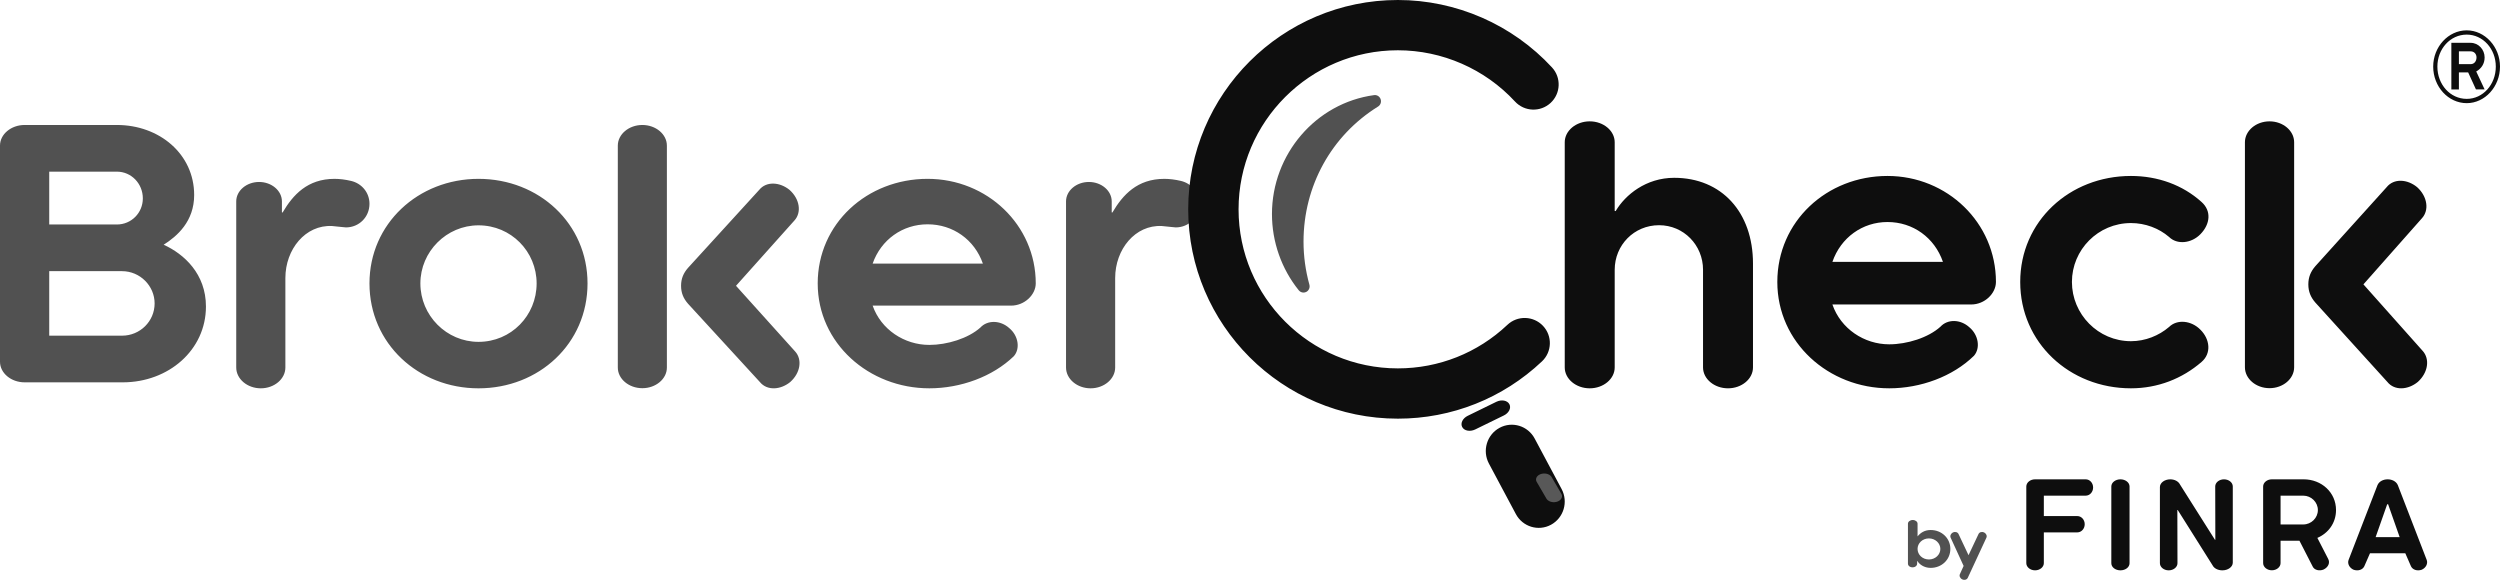
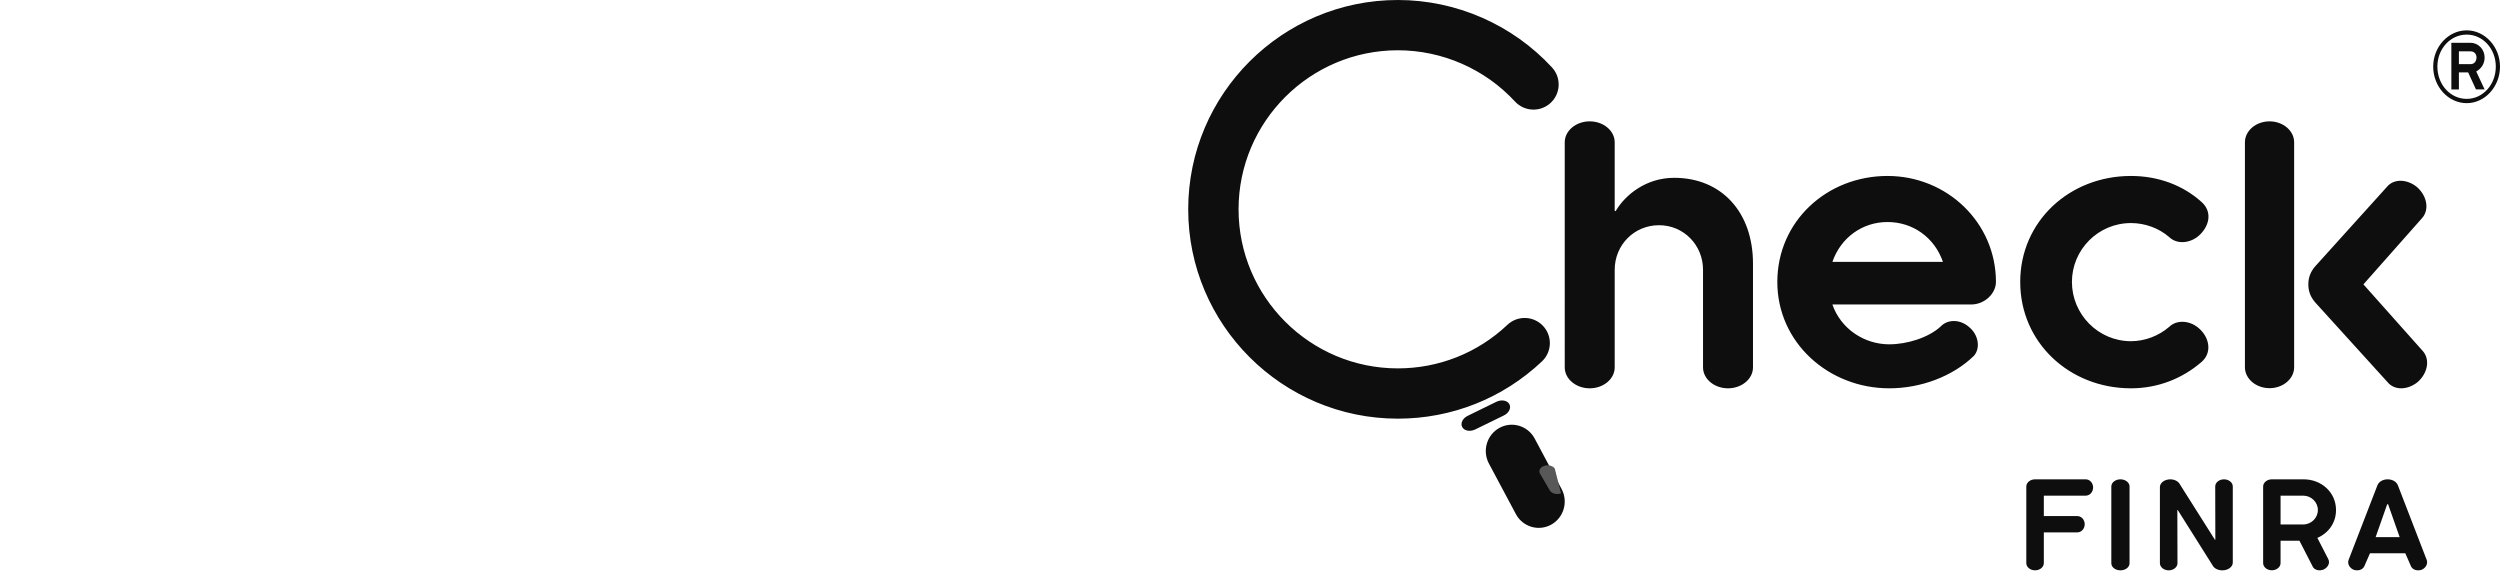
<svg xmlns="http://www.w3.org/2000/svg" xmlns:ns1="http://www.bohemiancoding.com/sketch/ns" version="1.1" id="Layer_1" x="0px" y="0px" width="263.992px" height="61.23px" viewBox="29 95 263.992 61.23" enable-background="new 29 95 263.992 61.23" xml:space="preserve">
  <title>BC-box-check_xsm_k</title>
  <desc>Created with Sketch.</desc>
  <g id="logo" transform="translate(29, 95)" ns1:type="MSShapeGroup">
-     <path id="Fill-27" fill="#515151" d="M12.887,28.634H5.198v6.812h7.688c1.904,0,3.441-1.521,3.441-3.406   C16.328,30.191,14.791,28.634,12.887,28.634L12.887,28.634z M5.198,23.706h7.139c1.538,0,2.746-1.232,2.746-2.755   c0-1.557-1.208-2.826-2.746-2.826H5.198V23.706z M0,15.371c0-1.195,1.171-2.174,2.6-2.174h9.738c4.503,0,8.165,3.08,8.165,7.393   c0,2.79-1.794,4.348-3.222,5.254c2.16,0.979,4.466,3.08,4.466,6.521c0,4.602-3.954,8.009-8.786,8.009H2.6   c-1.428,0-2.6-0.979-2.6-2.175V15.371z M50.528,23.794c-3.377,0-6.138,2.778-6.138,6.134c0,3.393,2.761,6.171,6.138,6.171   c3.45,0,6.138-2.778,6.138-6.171C56.666,26.572,53.979,23.794,50.528,23.794z M50.528,41.006c-6.355,0-11.513-4.727-11.513-11.078   c0-6.314,5.157-11.042,11.513-11.042c6.392,0,11.513,4.728,11.513,11.042C62.041,36.279,56.92,41.006,50.528,41.006z    M103.789,27.835c-0.881-2.526-3.158-4.149-5.838-4.149c-2.645,0-4.921,1.623-5.803,4.149H103.789z M106.764,32.273H92.148   c0.881,2.525,3.342,4.149,5.986,4.149c1.873,0,4.113-0.685,5.398-1.84c0.735-0.794,2.094-0.794,3.048,0.071   c0.956,0.795,1.175,2.166,0.478,2.959c-2.24,2.166-5.618,3.393-8.923,3.393c-6.39,0-11.788-4.764-11.788-11.078   s5.215-11.042,11.605-11.042c6.279,0,11.42,4.872,11.42,11.042C109.371,31.119,108.196,32.273,106.764,32.273z M124.703,19.105   c1.097,0.257,1.937,1.209,1.937,2.418c0,1.391-1.096,2.49-2.485,2.49c-0.22,0-0.585-0.074-1.462-0.146   c-2.814-0.146-4.935,2.453-4.935,5.492v9.449c0,1.209-1.169,2.197-2.594,2.197c-1.426,0-2.595-0.988-2.595-2.197V21.267   c0-1.136,1.097-2.052,2.413-2.052c1.315,0,2.412,0.916,2.412,2.052v1.171h0.073c1.096-1.867,2.631-3.552,5.482-3.552   C123.497,18.886,124.082,18.959,124.703,19.105z M137.646,30.895c-0.188,0-0.373-0.084-0.5-0.24   c-1.825-2.26-2.831-5.119-2.831-8.05c0-6.322,4.635-11.722,10.78-12.56c0.303-0.045,0.593,0.137,0.695,0.429   c0.102,0.292-0.011,0.616-0.271,0.778c-4.93,3.059-7.871,8.391-7.871,14.263c0,1.532,0.209,3.062,0.62,4.548   c0.083,0.298-0.053,0.614-0.323,0.758C137.851,30.869,137.748,30.895,137.646,30.895z M203.688,59.078   c0.671,0,1.207-0.502,1.207-1.115c0-0.606-0.536-1.109-1.207-1.109c-0.679,0-1.2,0.503-1.2,1.109   C202.487,58.576,203.009,59.078,203.688,59.078z M202.444,59.516c0,0.223-0.207,0.392-0.485,0.392   c-0.279,0-0.486-0.169-0.486-0.392v-4.215c0-0.215,0.229-0.391,0.508-0.391c0.278,0,0.507,0.176,0.507,0.391v1.324h0.015   c0.285-0.352,0.721-0.658,1.371-0.658c1.149,0,2.077,0.854,2.077,1.996c0,1.148-0.928,2.003-2.077,2.003   c-0.715,0-1.207-0.392-1.414-0.737l-0.015,0.007V59.516z M206.959,60.625l0.393-0.864l-1.369-2.981   c-0.092-0.197,0.02-0.448,0.249-0.555c0.229-0.111,0.491-0.032,0.583,0.166l1.055,2.236l1.055-2.236   c0.092-0.198,0.354-0.277,0.583-0.166c0.229,0.106,0.341,0.357,0.249,0.555l-1.965,4.234c-0.092,0.198-0.354,0.277-0.584,0.165   C206.979,61.073,206.867,60.822,206.959,60.625z M37.078,19.105c1.097,0.257,1.938,1.209,1.938,2.418   c0,1.391-1.097,2.49-2.485,2.49c-0.219,0-0.585-0.074-1.462-0.146c-2.814-0.146-4.934,2.453-4.934,5.492v9.449   c0,1.209-1.169,2.197-2.595,2.197c-1.426,0-2.595-0.988-2.595-2.197V21.267c0-1.136,1.097-2.052,2.413-2.052   c1.315,0,2.412,0.916,2.412,2.052v1.171h0.073c1.097-1.867,2.631-3.552,5.482-3.552C35.872,18.886,36.457,18.959,37.078,19.105z    M83.96,37.109c0.767,0.835,0.584,2.25-0.511,3.229c-1.022,0.835-2.444,0.943-3.211,0l-7.591-8.272   c-0.475-0.544-0.729-1.124-0.729-1.887c0-0.762,0.255-1.342,0.729-1.887l7.518-8.237c0.766-0.943,2.189-0.834,3.211,0   c1.095,0.98,1.277,2.396,0.511,3.23l-6.167,6.894L83.96,37.109z M65.239,15.375c0-1.197,1.168-2.178,2.591-2.178   s2.591,0.98,2.591,2.178v23.439c0,1.197-1.168,2.178-2.591,2.178s-2.591-0.98-2.591-2.178V15.375z" />
    <path id="Fill-21" fill="#0E0E0E" d="M164.905,51.647c0.716,1.353,0.214,3.038-1.122,3.764s-3.001,0.217-3.717-1.136l-2.845-5.332   c-0.717-1.354-0.214-3.038,1.122-3.764c1.336-0.725,3-0.217,3.717,1.137L164.905,51.647z M179.836,28.492   c0-2.613-2.045-4.711-4.646-4.711c-2.638,0-4.683,2.098-4.683,4.711v10.305c0,1.215-1.188,2.208-2.638,2.208   s-2.638-0.993-2.638-2.208V15.022c0-1.214,1.188-2.208,2.638-2.208s2.638,0.994,2.638,2.208v7.25c0.038,0,0.074,0.037,0.112,0   c1.003-1.693,3.195-3.496,6.169-3.496c5.016,0,8.322,3.644,8.322,9.054v10.967c0,1.215-1.188,2.208-2.638,2.208   s-2.638-0.993-2.638-2.208V28.492z M205.168,27.652c-0.885-2.561-3.167-4.207-5.855-4.207c-2.65,0-4.934,1.646-5.817,4.207H205.168   z M208.15,32.152h-14.655c0.884,2.561,3.351,4.207,6.002,4.207c1.878,0,4.124-0.695,5.413-1.865   c0.736-0.805,2.098-0.805,3.056,0.072c0.957,0.805,1.179,2.195,0.479,3c-2.246,2.195-5.634,3.438-8.947,3.438   c-6.407,0-11.819-4.829-11.819-11.23c0-6.402,5.229-11.194,11.635-11.194c6.297,0,11.451,4.939,11.451,11.194   C210.764,30.981,209.586,32.152,208.15,32.152z M232.363,34.822c0.996,0.988,1.18,2.488,0.109,3.402   c-2.028,1.756-4.609,2.78-7.45,2.78c-6.493,0-11.693-4.829-11.693-11.23c0-6.402,5.2-11.194,11.693-11.194   c2.841,0,5.459,0.951,7.45,2.744c1.07,0.951,0.922,2.341-0.109,3.401c-0.96,0.988-2.473,1.135-3.32,0.294   c-1.07-0.916-2.509-1.465-4.021-1.465c-3.468,0-6.233,2.818-6.233,6.22s2.766,6.255,6.233,6.255c1.512,0,2.95-0.584,4.021-1.5   C229.891,33.688,231.403,33.834,232.363,34.822z M213.971,51.377c0-0.42,0.417-0.762,0.926-0.762h5.346   c0.431,0,0.783,0.381,0.783,0.862s-0.353,0.862-0.783,0.862h-4.42v2.156h3.533c0.431,0,0.783,0.379,0.783,0.861   s-0.353,0.862-0.783,0.862h-3.533v3.246c0,0.418-0.418,0.761-0.926,0.761c-0.509,0-0.926-0.343-0.926-0.761V51.377z    M222.949,51.368c0-0.413,0.434-0.753,0.961-0.753c0.529,0,0.963,0.34,0.963,0.753v8.105c0,0.427-0.434,0.753-0.963,0.753   c-0.527,0-0.961-0.326-0.961-0.753V51.368z M228.079,51.432c0-0.452,0.497-0.816,1.097-0.816c0.471,0,0.863,0.227,1.02,0.54   l3.697,5.847h0.04l-0.013-5.634c0-0.413,0.417-0.753,0.927-0.753s0.928,0.34,0.928,0.753v8.042c0,0.452-0.497,0.816-1.098,0.816   c-0.456,0-0.862-0.201-1.019-0.502l-3.697-5.871h-0.04l0.013,5.62c0,0.413-0.418,0.753-0.927,0.753c-0.51,0-0.928-0.34-0.928-0.753   V51.432z M243.217,52.34h-2.396v3.041h2.396c0.843,0,1.543-0.686,1.543-1.521S244.06,52.34,243.217,52.34z M238.98,51.376   c0-0.419,0.415-0.761,0.92-0.761h3.355c1.892,0,3.421,1.382,3.421,3.244c0,1.369-0.816,2.446-1.97,2.941l1.141,2.217   c0.22,0.406,0.013,0.875-0.467,1.115c-0.453,0.203-0.998,0.063-1.166-0.305l-1.398-2.725h-1.996v2.358   c0,0.417-0.414,0.76-0.92,0.76c-0.505,0-0.92-0.343-0.92-0.76V51.376z M252.178,53.252h-0.1l-1.219,3.465h2.537L252.178,53.252z    M256.258,59.139c0.137,0.391-0.1,0.842-0.548,1.029c-0.473,0.151-0.945,0-1.12-0.376l-0.597-1.368h-3.731l-0.597,1.368   c-0.175,0.376-0.647,0.527-1.12,0.376c-0.447-0.188-0.684-0.639-0.547-1.029l3.061-7.92c0.359-0.805,1.777-0.805,2.139,0   L256.258,59.139z M147.61,44.209c-12.208,0-22.139-9.916-22.139-22.104C125.471,9.916,135.402,0,147.61,0   c6.163,0,12.095,2.595,16.275,7.119c0.995,1.078,0.929,2.757-0.151,3.752c-1.078,0.994-2.762,0.926-3.757-0.152   c-3.177-3.438-7.685-5.41-12.367-5.41c-9.275,0-16.822,7.535-16.822,16.797c0,9.26,7.546,16.794,16.822,16.794   c4.321,0,8.428-1.632,11.564-4.597c1.065-1.008,2.749-0.961,3.759,0.104c1.009,1.064,0.963,2.744-0.104,3.752   C158.702,42.061,153.297,44.209,147.61,44.209z M260.893,6.774c0.383,0,0.619-0.321,0.619-0.708c0-0.354-0.236-0.643-0.619-0.643   h-1.24v1.351H260.893z M261.453,9.444l-0.826-1.802h-0.975v1.802h-0.797V4.523h2.037c0.826,0,1.476,0.707,1.476,1.543   c0,0.676-0.354,1.19-0.886,1.48l0.886,1.897H261.453z M260.479,3.654c-1.74,0-3.099,1.512-3.099,3.377   c0,1.898,1.358,3.41,3.099,3.41c1.713,0,3.07-1.512,3.07-3.41C263.549,5.166,262.191,3.654,260.479,3.654L260.479,3.654z    M260.479,10.893c-1.947,0-3.541-1.737-3.541-3.861c0-2.09,1.594-3.828,3.541-3.828c1.919,0,3.514,1.738,3.514,3.828   C263.992,9.155,262.397,10.893,260.479,10.893z M255.828,37.055c0.769,0.846,0.586,2.281-0.512,3.273   c-1.025,0.846-2.452,0.957-3.221,0l-7.61-8.387c-0.476-0.551-0.732-1.14-0.732-1.912c0-0.773,0.257-1.361,0.732-1.913l7.538-8.351   c0.768-0.956,2.195-0.846,3.219,0c1.098,0.994,1.281,2.429,0.513,3.274l-6.185,6.989L255.828,37.055z M237.057,15.021   c0-1.215,1.172-2.207,2.599-2.207s2.598,0.992,2.598,2.207v23.763c0,1.214-1.171,2.206-2.598,2.206s-2.599-0.992-2.599-2.206   V15.021z M158.018,42.425c0.541-0.259,1.153-0.145,1.367,0.255c0.216,0.401-0.049,0.936-0.59,1.194l-3.023,1.477   c-0.541,0.26-1.153,0.146-1.367-0.255c-0.215-0.398,0.049-0.934,0.591-1.193L158.018,42.425z" />
-     <path id="Fill-42" fill="#585858" d="M164.844,52.091c0.225,0.312,0.066,0.698-0.354,0.865c-0.42,0.166-0.942,0.05-1.167-0.262   l-1.021-1.754c-0.225-0.312-0.068-0.698,0.354-0.864c0.419-0.167,0.941-0.051,1.167,0.261L164.844,52.091z" />
+     <path id="Fill-42" fill="#585858" d="M164.844,52.091c-0.42,0.166-0.942,0.05-1.167-0.262   l-1.021-1.754c-0.225-0.312-0.068-0.698,0.354-0.864c0.419-0.167,0.941-0.051,1.167,0.261L164.844,52.091z" />
  </g>
</svg>